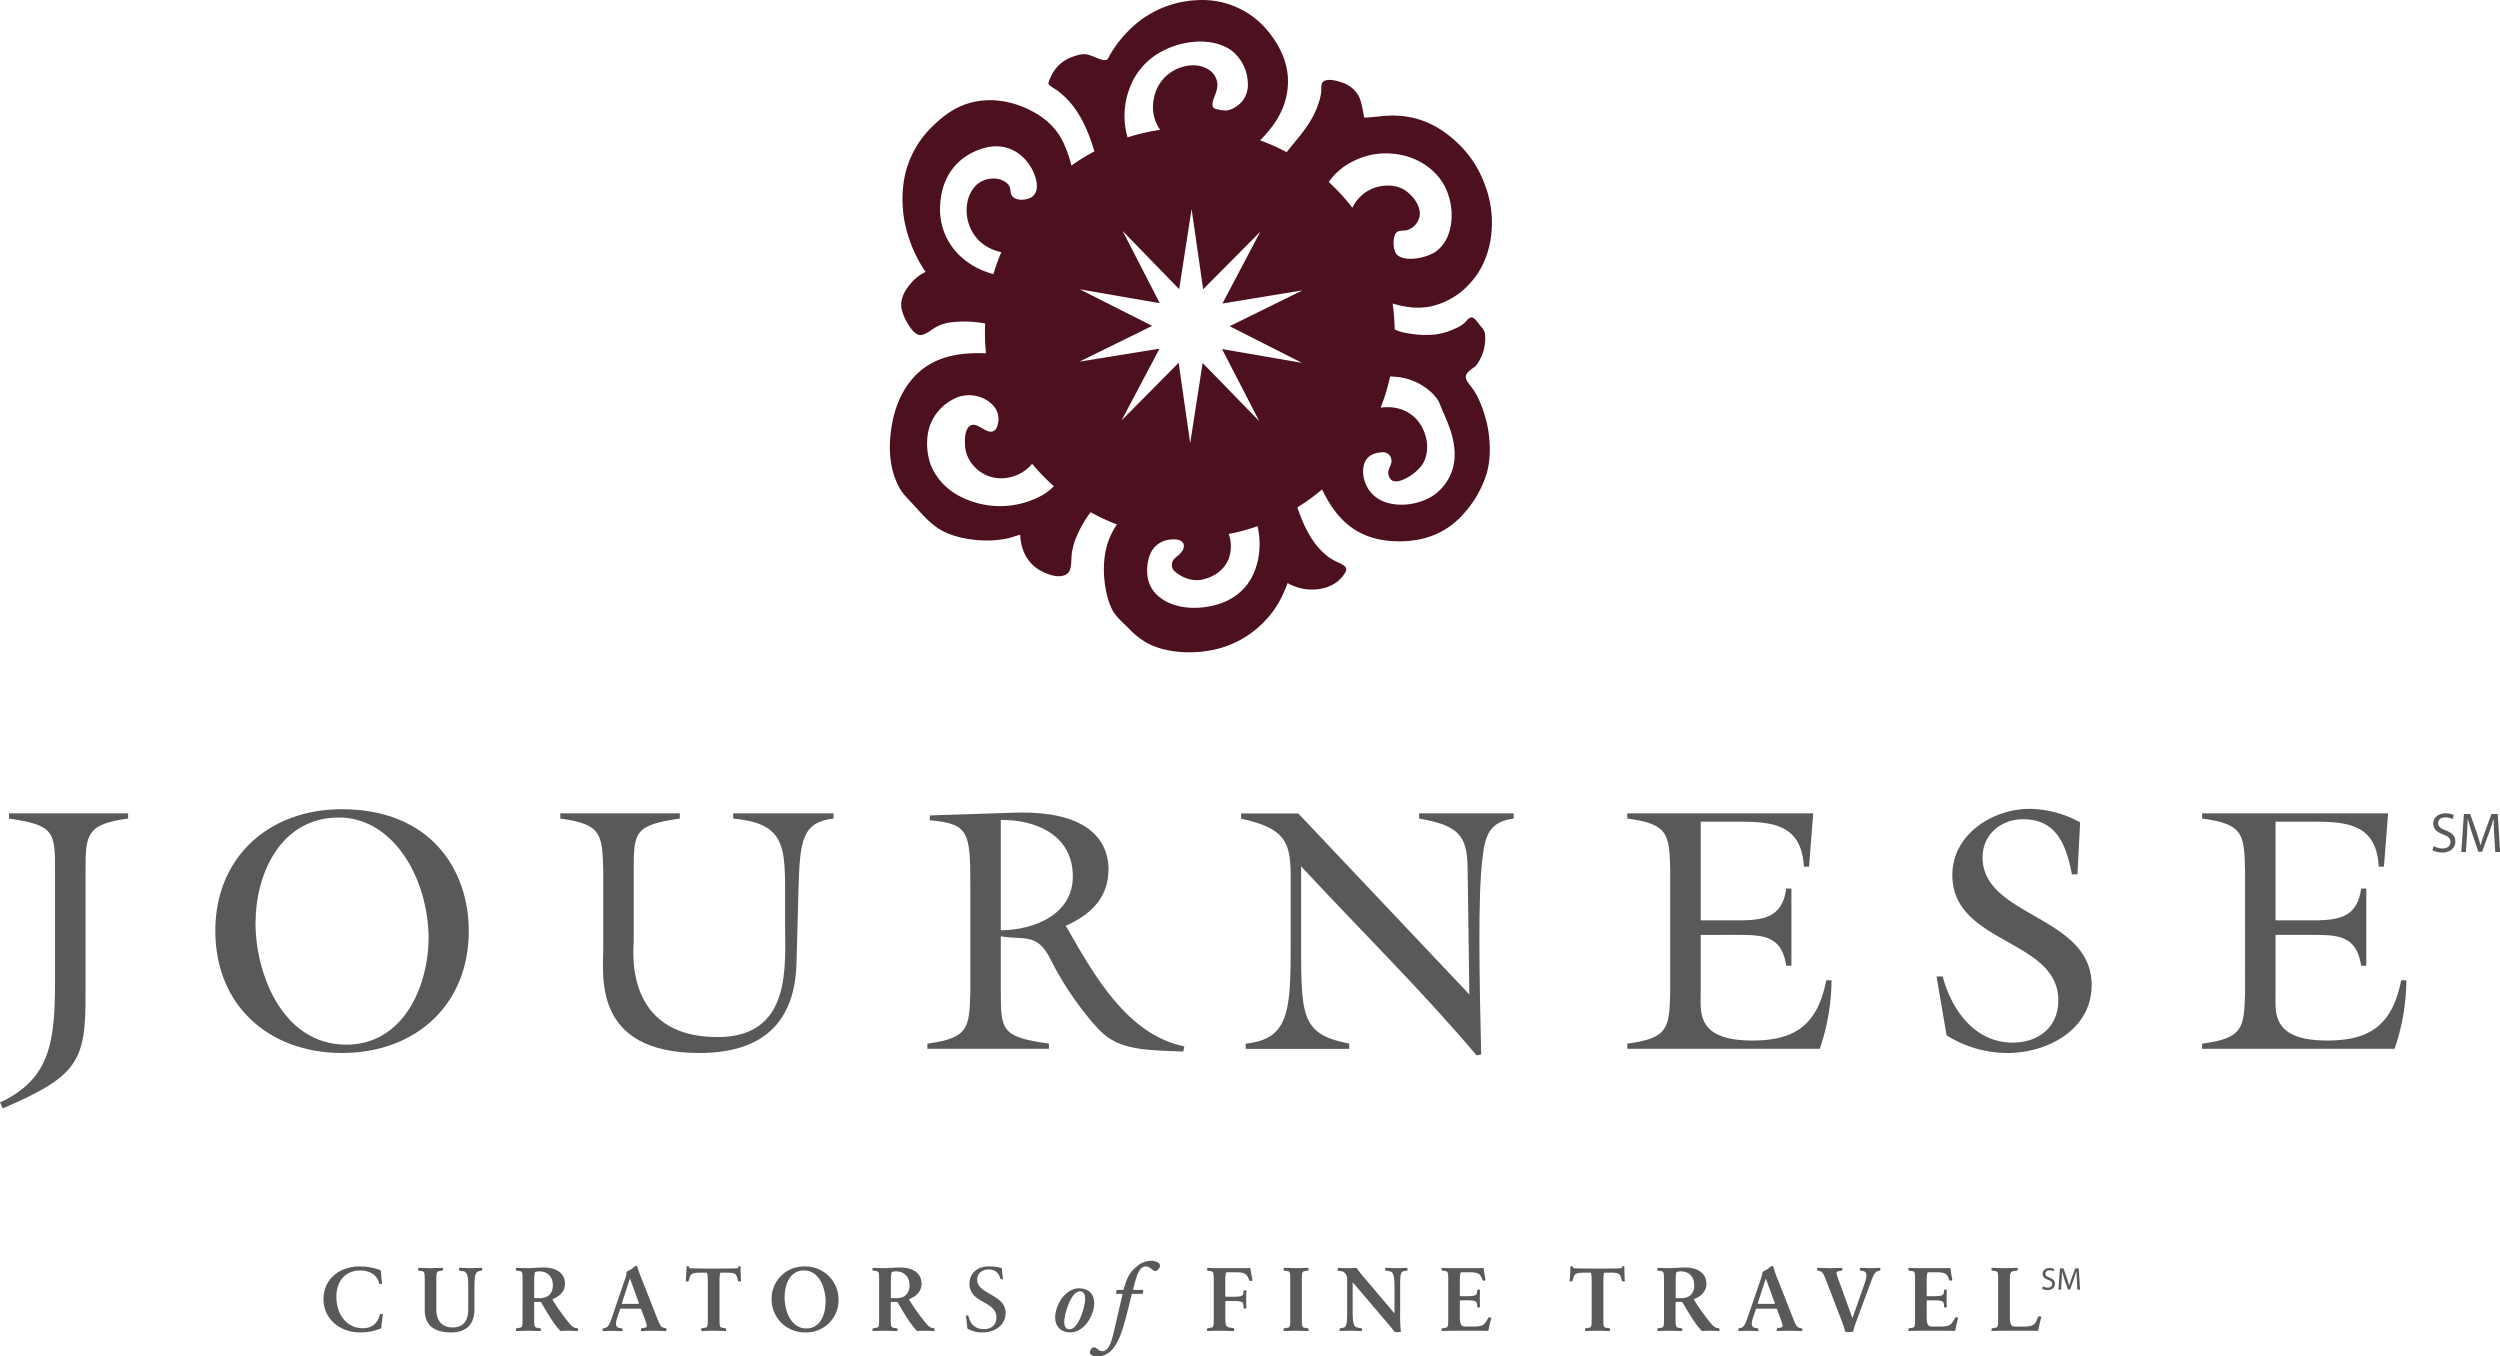
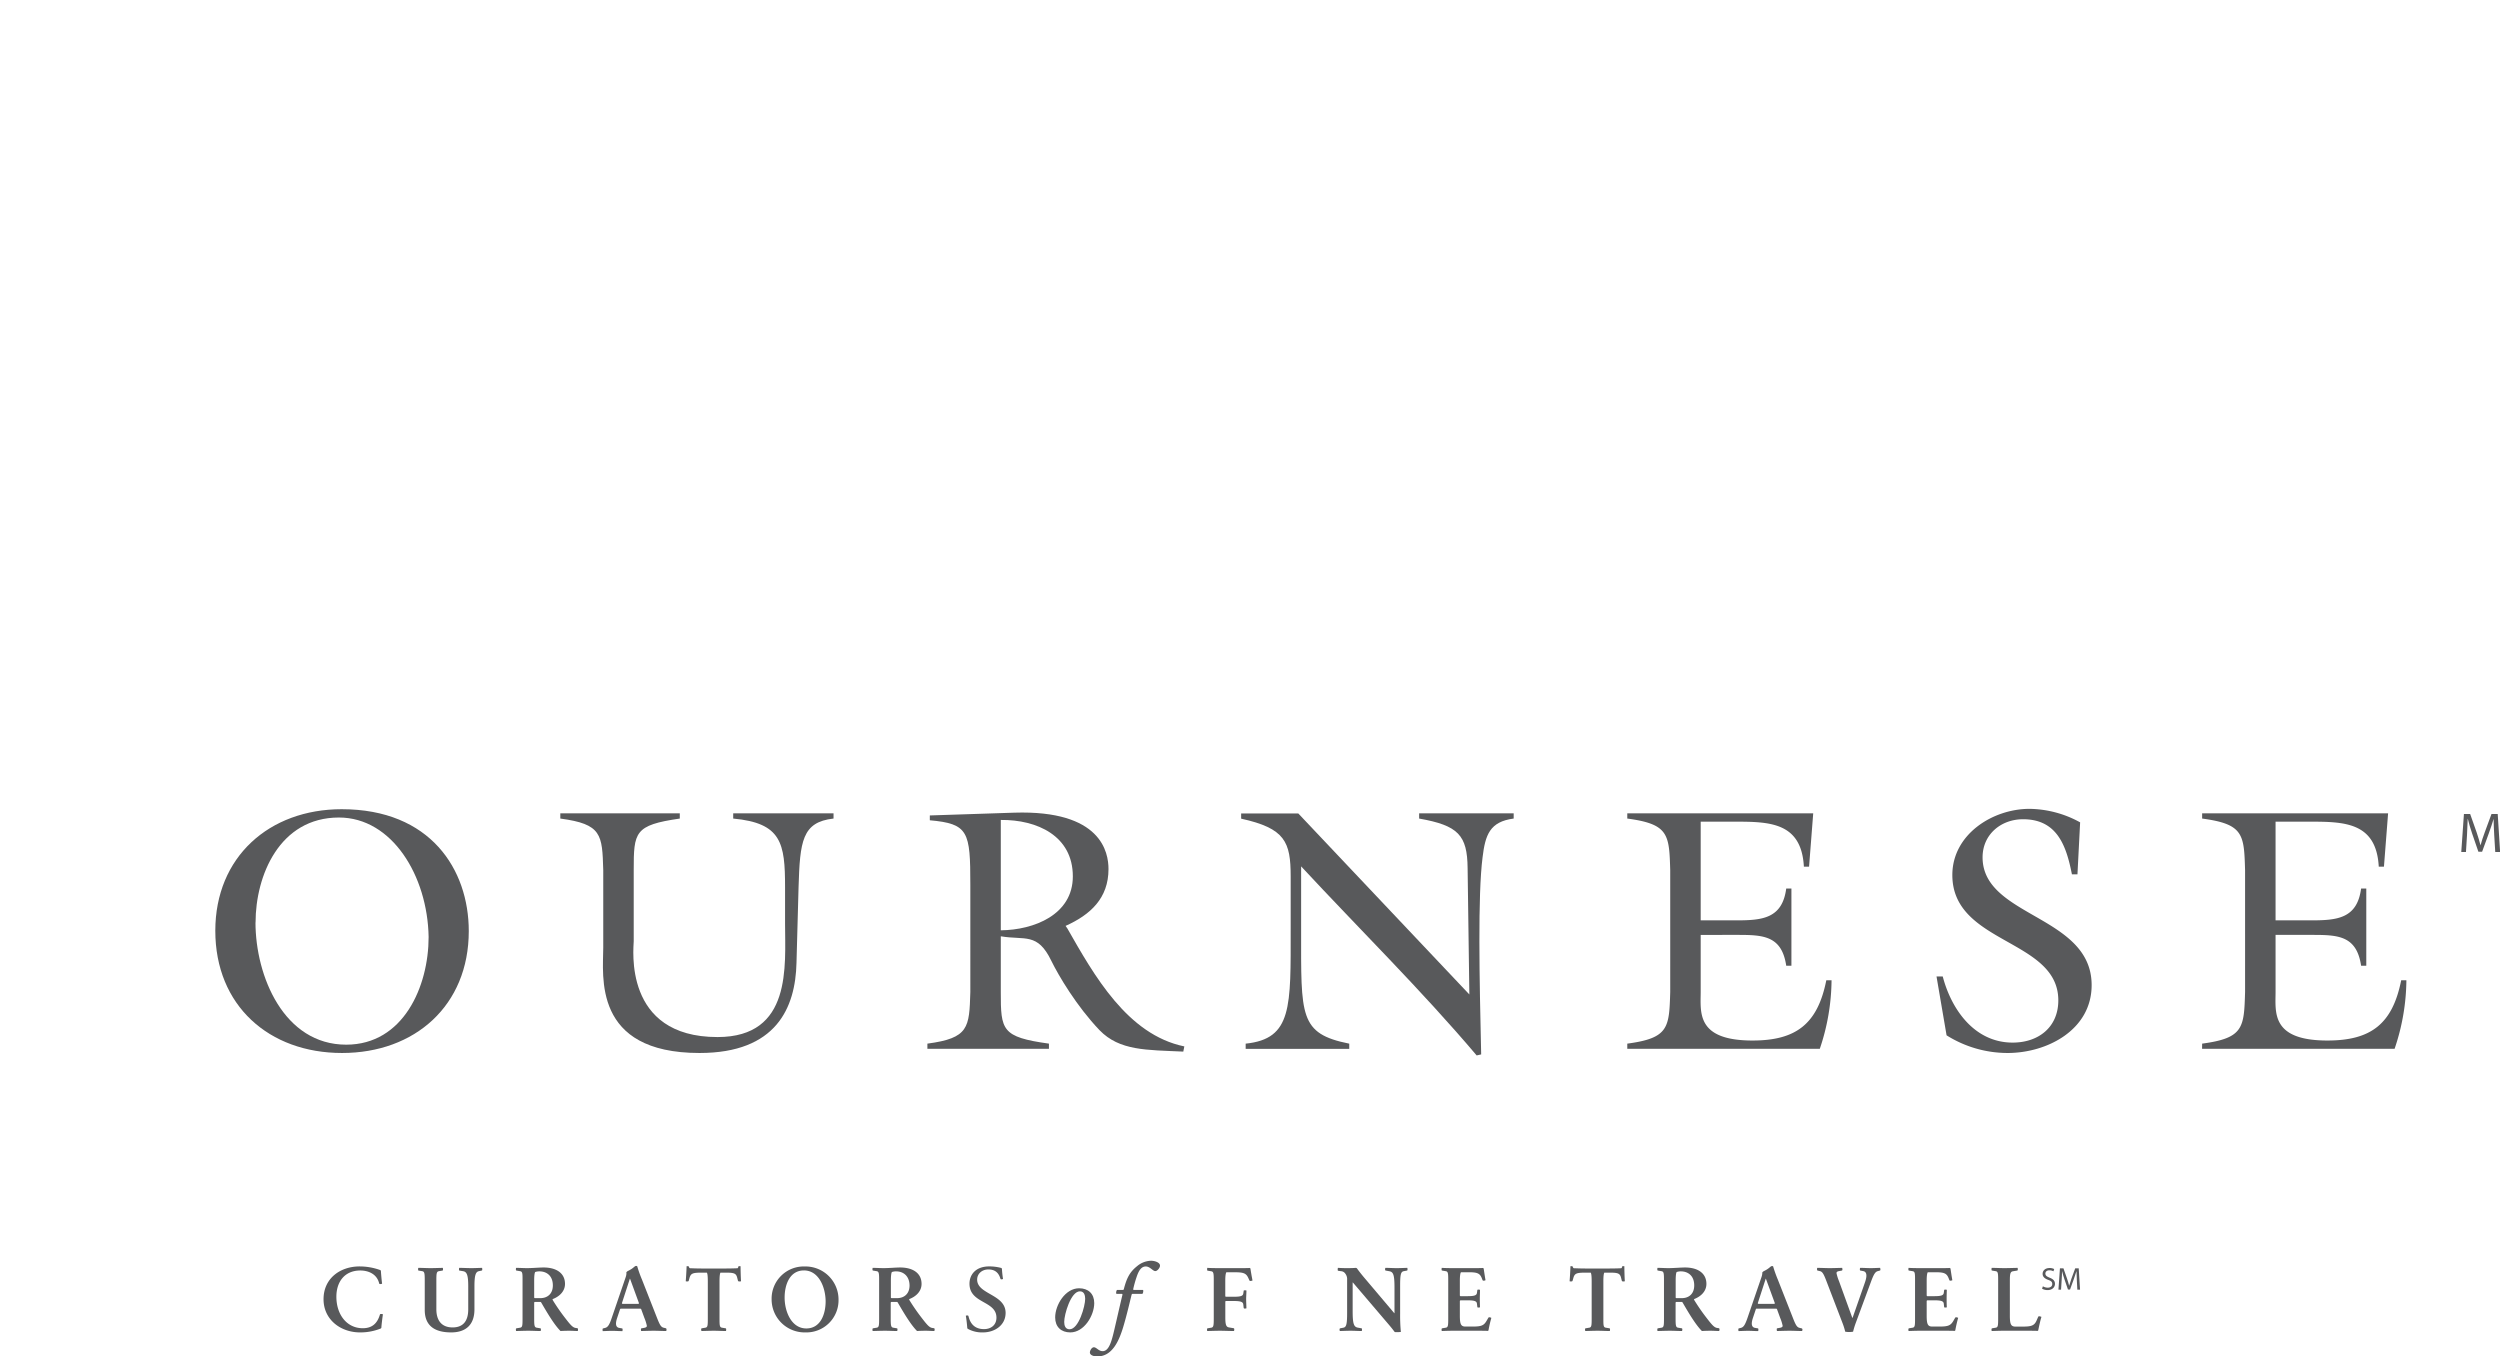
<svg xmlns="http://www.w3.org/2000/svg" id="Layer_1" data-name="Layer 1" viewBox="0 0 1205.26 653.94">
  <defs>
    <style>.cls-1{fill:#58595b;}.cls-2{fill:#4c101f;}</style>
  </defs>
  <title>logo-journese</title>
-   <path class="cls-1" d="M26.54,419.5c0-18.36-.33-21.7-22.2-24.87v-2.51H61.77v2.51c-20,2.67-20.53,7.68-20.53,24.87v59.77c.16,32.38-3.68,39.56-39.91,55.09L0,531.52C24.54,520,26.54,502,26.54,471.92Z" />
  <path class="cls-1" d="M226,448.88c0,35.9-26,58.77-61.1,58.77-35.22,0-61.1-22.87-61.1-58.93,0-35.56,26-58.6,60.94-58.6C207.52,390.12,226,419.17,226,448.88Zm-102.83-4.17c0,25.88,13.69,58.93,43.74,58.93,27.54,0,39.73-28.05,39.73-51.92-.5-29.55-17.69-57.59-43.24-57.59C134.73,394.13,123.21,422.17,123.21,444.71Z" />
  <path class="cls-1" d="M401.85,392.12v2.51c-15.2,1.67-16.19,11-16.86,33.05l-1,36.56c-.51,21.54-9.68,43.41-46.75,43.41-51.75,0-46.41-37.4-46.41-50.75V419.5c-.5-17.19-.66-22.2-20.7-24.87v-2.51h57.6v2.51c-21.88,3.17-22.21,6.51-22.21,24.87v34.23c0,3.17-5.34,46.24,40.4,46.24,36.06,0,32.56-34.39,32.56-54.76V427.68c0-21.2-1.67-30.88-25-33.05v-2.51Z" />
  <path class="cls-1" d="M467.8,426.51c0-25.54-.83-29.38-19.53-31.05v-2.33L489,391.79c42.07-1.33,45.41,19.2,45.41,27.21,0,14-8.68,22-20.7,27.38l.83,1.17c12.86,22.54,28.89,51.25,56.43,56.93l-.5,2.5c-17.69-.83-30.71-.33-40.4-10.35-11-11.52-19.7-26.21-23.21-33.39-6.67-13.86-12.68-9.85-24.37-11.85v26.88c0,18.36.34,21.7,23.21,24.87v2.5H447.1v-2.5c20-2.67,20.2-7.68,20.7-24.87Zm14.69,22c16-.17,34.73-7.51,34.73-26,0-19.53-17.2-27.38-34.73-27.21Z" />
  <path class="cls-1" d="M708.38,479.43l-.84-60.93c-.16-15.86-4.5-20.53-23.37-23.87v-2.51h45.58v2.51c-11.52,1.5-13.69,7.84-15,18.7-2.34,18.36-1.5,58.59-.67,95l-2.17.5c-26.71-31.56-56.42-60.77-84.63-91.15v30.71c0,41.41-1,49.92,23.2,54.76v2.5H600.54v-2.5c22.53-2.34,21.7-17.7,21.7-55.59v-25c0-16.7-2.67-23.21-23.88-27.88v-2.51h27.55Z" />
  <path class="cls-1" d="M784.52,503.14c20-2.67,20.2-7.68,20.7-24.87V419.5c-.5-17.19-.67-22.2-20.7-24.87v-2.51h89.64l-2,25.71h-2.5c-1.17-21.53-16.7-21.7-33.56-21.7H819.91v47.58h17.36c12.52,0,22-1,23.88-15.36h2.5v37.23h-2.5c-2.18-14.69-11.36-14.86-23.88-14.86H819.91V478.1c0,9.85-2.34,23.54,25,23.54,21,0,31.38-8,35.56-29.05H883a105.21,105.21,0,0,1-5.67,33.05H784.52Z" />
  <path class="cls-1" d="M1001.55,421.51h-2.67c-2.67-13.53-7-26.55-23.54-26.55-10.68,0-19.53,7.35-19.53,18.37,0,28.88,52.58,27.87,52.58,61.6,0,21.53-21.37,32.72-40.56,32.72a55.26,55.26,0,0,1-29.38-8.52l-4.85-28.38h3c4.18,16,15.36,31.89,33.72,31.89,12.36,0,22-7.35,22-20.37,0-29.71-51.09-27-51.09-60.43,0-19.53,19.37-31.89,37.23-31.89a51.76,51.76,0,0,1,24.38,6.51Z" />
  <path class="cls-1" d="M1061.66,503.14c20-2.67,20.2-7.68,20.7-24.87V419.5c-.5-17.19-.66-22.2-20.7-24.87v-2.51h89.65l-2,25.71h-2.5c-1.17-21.53-16.7-21.7-33.56-21.7h-16.19v47.58h17.36c12.52,0,22-1,23.88-15.36h2.5v37.23h-2.5c-2.18-14.69-11.36-14.86-23.88-14.86h-17.36V478.1c0,9.85-2.33,23.54,25,23.54,21,0,31.39-8,35.56-29.05h2.51a104.91,104.91,0,0,1-5.69,33.05h-92.81Z" />
  <path class="cls-1" d="M183.85,640.14a1.3,1.3,0,0,1-.31.35,26.27,26.27,0,0,1-9.93,1.87c-9.48,0-17.63-6.23-17.63-16,0-10.11,8.1-15.81,17.36-15.81a29.25,29.25,0,0,1,9.93,1.74c.14.09.32.22.36.35.09,1.56.35,4.5.58,6.24a2.53,2.53,0,0,1-.76.17c-.4,0-.58,0-.67-.4-1.2-4.76-5.61-6.14-9.08-6.14-7.44,0-11.53,5.34-11.53,12.64,0,8.51,4.94,15.19,12.73,15.19,4.54,0,7-2.36,8.24-6.5.09-.36.31-.36.71-.36a2.39,2.39,0,0,1,.76.14C184.34,635.37,183.94,638.67,183.85,640.14Z" />
  <path class="cls-1" d="M232.11,612.57l-1.24.27c-1.47.31-2.14,1.78-2.14,7.26v11.17c0,7.26-4,11.09-11.22,11.09-7.79,0-12.74-3.07-12.74-10.82V617.38c0-3.47-.09-4.36-1.24-4.54l-1.61-.27c-.31,0-.35-.22-.35-.58a2.89,2.89,0,0,1,.09-.75c1.91,0,4,.13,5.83.13s4.09-.09,6-.13a3.4,3.4,0,0,1,.09.75c0,.36-.05.54-.36.58l-1.6.27c-1.16.18-1.25,1.11-1.25,4.59v13.76c0,5.3,2.45,8.77,7.84,8.77,5,0,7.53-3,7.53-8.73V620.14c0-5.47-.67-7-2.5-7.3l-1.6-.27c-.31,0-.36-.22-.36-.58a3.4,3.4,0,0,1,.09-.75c1.92,0,3.87.13,5.74.13s3.43-.09,5.3-.13a2.89,2.89,0,0,1,.09.75C232.51,612.35,232.42,612.53,232.11,612.57Z" />
  <path class="cls-1" d="M278.55,641.69c-.76,0-3-.13-4-.13-1.6,0-3.25.05-4.32.13-2.94-2.93-6.28-8.5-9.31-13.75-.13-.14-.17-.23-.3-.27H257.8a.61.61,0,0,0-.27.31v7.57c0,3.47.09,4.36,1.25,4.54l1.6.27c.31,0,.4.22.4.58a3,3,0,0,1-.13.75c-1.92,0-4-.13-5.84-.13s-4.09.09-6,.13a2.77,2.77,0,0,1-.1-.75c0-.36.1-.54.4-.58l1.61-.27c1.16-.18,1.2-1.07,1.2-4.54V617.38c0-3.47,0-4.36-1.2-4.54l-1.61-.27c-.3,0-.4-.22-.4-.58a2.83,2.83,0,0,1,.1-.75c1.91,0,3.42.13,5.25.13,2.62,0,6-.31,8-.31,6.19,0,10.33,2.76,10.33,7.92,0,3.52-2.63,6.06-5.92,7.31a.62.62,0,0,0-.05.4,96.46,96.46,0,0,0,6,8.68c2.63,3.43,3.74,4.68,5.17,4.85l.67.1c.31,0,.4.31.4.66A2.93,2.93,0,0,1,278.55,641.69Zm-18.48-28.76a6.41,6.41,0,0,0-2.05.31c-.26.36-.49,1.51-.49,4.28v8.05c.05.14.13.18.27.27h2.67c3.52,0,6.06-2.14,6.06-6.14C266.53,615.11,263.59,612.93,260.07,612.93Z" />
  <path class="cls-1" d="M321.2,641.69c-1.87,0-4.14-.13-6-.13s-4.23.09-6.1.13A2.65,2.65,0,0,1,309,641c0-.35,0-.58.35-.62l1.21-.22c.93-.18,1.29-.45,1.29-1a20.84,20.84,0,0,0-1.21-3.83l-1.51-4.14a.59.59,0,0,0-.36-.27h-9.52a.51.51,0,0,0-.32.27l-1.38,4.14c-.71,2.09-1.11,4.5,1,4.86l1.25.22c.31,0,.36.27.36.62a2.93,2.93,0,0,1-.09.71c-2,0-3.12-.13-4.86-.13s-2.76.09-4.63.13a3,3,0,0,1-.08-.71c0-.35,0-.53.35-.62l.89-.22c1.2-.32,2-1.25,3.21-4.9l6.72-19.64A6.29,6.29,0,0,0,302,614a1.51,1.51,0,0,0-.05-.49c.27-.71,1-.75,2.5-1.73,1.29-.85,1.6-1.47,2.27-1.47a.63.63,0,0,1,.49.17,58.47,58.47,0,0,0,2.27,6.37l7.21,18.35c1.43,3.65,2,4.58,3.25,4.9l.94.22a.55.55,0,0,1,.44.62A2.65,2.65,0,0,1,321.2,641.69Zm-17.45-25.2h-.1l-3.83,11.8a.62.62,0,0,0,.27.31h7.7a.54.54,0,0,0,.27-.31Z" />
  <path class="cls-1" d="M356.37,617.78c-.4,0-.54-.13-.62-.44l-.32-1.25c-.53-2.23-1.51-2.54-5.56-2.54h-2.54c-.22.4-.45,1.34-.45,4.32v17.68c0,3.47.05,4.36,1.21,4.54l1.6.27c.31,0,.4.22.4.58a2.83,2.83,0,0,1-.09.75c-1.91,0-4-.13-5.83-.13s-4.1.09-6,.13a2.57,2.57,0,0,1-.14-.75c0-.36.09-.54.41-.58l1.6-.27c1.15-.18,1.2-1.07,1.2-4.54V617.87c0-3.12-.22-3.92-.45-4.32h-2.62c-4.19,0-5.12.36-5.75,2.54l-.35,1.25c-.09.31-.23.44-.63.44a2,2,0,0,1-.84-.09c.13-1.64.4-5.74.4-7.21a1.49,1.49,0,0,1,.53-.05c.27,0,.54.05.58.27s.27.67.54.72c.57,0,2.94.13,5.38.13H350c2.45,0,4.89-.09,5.47-.13.27,0,.4-.36.49-.72s.32-.27.58-.27a1.2,1.2,0,0,1,.49.05c0,1.47.09,5.52.23,7.21A2,2,0,0,1,356.37,617.78Z" />
  <path class="cls-1" d="M388.29,642.36A15.93,15.93,0,0,1,372,626.42a15.51,15.51,0,0,1,16-15.85,15.94,15.94,0,0,1,16.26,15.94A15.51,15.51,0,0,1,388.29,642.36Zm-.71-29.88c-6.81,0-9.31,6.82-9.31,13.09,0,6.68,3.25,14.88,10.46,14.88,6.82,0,9.31-6.81,9.31-13.09C398,620.68,394.79,612.48,387.58,612.48Z" />
  <path class="cls-1" d="M450.44,641.69c-.75,0-3-.13-4-.13-1.61,0-3.25.05-4.32.13-2.94-2.93-6.28-8.5-9.31-13.75-.13-.14-.18-.23-.31-.27h-2.81a.67.67,0,0,0-.27.31v7.57c0,3.47.1,4.36,1.25,4.54l1.61.27c.31,0,.4.22.4.58a2.57,2.57,0,0,1-.14.75c-1.91,0-4-.13-5.83-.13s-4.1.09-6,.13a2.83,2.83,0,0,1-.09-.75c0-.36.09-.54.4-.58l1.6-.27c1.16-.18,1.21-1.07,1.21-4.54V617.38c0-3.47-.05-4.36-1.21-4.54l-1.6-.27c-.31,0-.4-.22-.4-.58a2.89,2.89,0,0,1,.09-.75c1.91,0,3.43.13,5.25.13,2.63,0,6-.31,8-.31,6.19,0,10.33,2.76,10.33,7.92,0,3.52-2.62,6.06-5.92,7.31,0,.18-.09.22,0,.4a94.43,94.43,0,0,0,6,8.68c2.63,3.43,3.74,4.68,5.16,4.85l.67.1c.31,0,.4.31.4.66A2.5,2.5,0,0,1,450.44,641.69ZM432,612.93a6.39,6.39,0,0,0-2,.31c-.27.36-.5,1.51-.5,4.28v8.05c.05.14.14.18.27.27h2.68c3.51,0,6.05-2.14,6.05-6.14C438.42,615.11,435.48,612.93,432,612.93Z" />
  <path class="cls-1" d="M473.9,642.36a14.23,14.23,0,0,1-7.26-1.69,1.3,1.3,0,0,1-.31-.35c-.09-1.34-.4-4.37-.71-6a2.1,2.1,0,0,1,.75-.14c.32,0,.45.09.54.36.94,4,3.34,6.23,7.48,6.23,3.43,0,6-2,6-5.52,0-8.28-13-6.68-13-16.38,0-4.19,2.85-8.33,9.53-8.33a22.18,22.18,0,0,1,5.79.75.9.9,0,0,1,.32.36,48.47,48.47,0,0,0,.53,4.94,1.43,1.43,0,0,1-.67.18c-.31,0-.49,0-.58-.31-.93-3.12-2.85-4.45-5.83-4.45s-5.39,2-5.39,4.9c0,7.17,13.72,7,13.72,16.07C484.77,639.07,479.38,642.36,473.9,642.36Z" />
  <path class="cls-1" d="M516,642.36c-4.41,0-7.3-2.67-7.3-7.21,0-6.06,4.9-14.07,11.53-14.07,4.41,0,7.31,2.62,7.31,7.17C527.51,634.3,522.61,642.36,516,642.36Zm4.63-19.81c-4.4,0-7.57,11.17-7.57,14.74,0,1.69.5,3.56,2.59,3.56,4.4,0,7.52-11.14,7.52-14.7C523.14,624.46,522.7,622.55,520.6,622.55Z" />
  <path class="cls-1" d="M557,612.8c-1.25,0-2.54-2.23-4.63-2.23-2.45,0-3.61,2.71-4.41,5.08a52.77,52.77,0,0,0-1.65,5.92.79.79,0,0,0,.18.31H551a.53.53,0,0,1,.18.44c0,.45-.13,1.3-.49,1.47h-4.86a.92.92,0,0,0-.26.32c-.85,3.42-2.23,9.39-3.74,14.56-2.27,7.92-5.61,15.27-12.83,15.27-1.87,0-3.56-.67-3.56-1.91,0-.89.85-2.5,1.92-2.5,1.29,0,2.27,1.87,4.23,1.87,3.16,0,4.4-5.12,5.65-10.42,1.38-5.88,2.85-12.46,3.92-16.83a.87.87,0,0,0-.18-.36h-2.67a.54.54,0,0,1-.22-.44c0-.45.13-1.29.49-1.47h2.94a1,1,0,0,0,.26-.31c1.34-5.12,2.68-8.2,6.5-11.22a10.89,10.89,0,0,1,6.64-2.54c1.69,0,4.32.76,4.32,2.36C559.25,611.28,557.91,612.8,557,612.8Z" />
  <path class="cls-1" d="M603,617.56c-.4,0-.53,0-.67-.31l-.53-1.16c-1-2.18-2.23-2.72-6.33-2.72h-4.23c-.26.36-.53,1.43-.53,4.15v7.34a.54.54,0,0,0,.27.31h3.87c3.47,0,4.37-.44,4.54-1.55l.18-1.21c0-.31.22-.35.58-.35a3,3,0,0,1,.76.09c0,1.55-.14,2.94-.14,4.05s.09,2.89.14,4.54a2.76,2.76,0,0,1-.76.13c-.36,0-.54-.13-.58-.44l-.18-1.56c-.13-1.16-1.07-1.65-4.54-1.65H591c-.14.09-.23.14-.27.27v7.75c0,3.6.49,4.5,1.78,4.72l2.14.36c.31,0,.4.26.4.62a3,3,0,0,1-.13.75c-1.92,0-5-.13-6.77-.13s-4.23.09-6.15.13a3.32,3.32,0,0,1-.09-.75c0-.36.09-.54.4-.58l1.61-.27c1.15-.18,1.24-1.07,1.24-4.54V617.38c0-3.47-.09-4.32-1.24-4.5l-1.61-.26c-.31,0-.35-.27-.35-.63a2.89,2.89,0,0,1,.09-.75c1.07.08,3.34.13,5.43.13h8.15c4.14,0,6.28,0,6.86-.09.17.09.31.18.35.31.22,1.56.67,4.06,1,5.75A4.7,4.7,0,0,1,603,617.56Z" />
-   <path class="cls-1" d="M630.75,641.69c-1.92,0-4-.13-5.84-.13s-4.09.09-6,.13a3.32,3.32,0,0,1-.09-.75c0-.36.09-.54.4-.58l1.61-.27c1.16-.18,1.2-1.07,1.2-4.54V617.38c0-3.47,0-4.36-1.2-4.54l-1.61-.27c-.31,0-.4-.22-.4-.58a3.4,3.4,0,0,1,.09-.75c1.92,0,4,.13,5.83.13s4.1-.09,6-.13a3.1,3.1,0,0,1,.13.75c0,.36-.09.54-.4.58l-1.6.27c-1.16.18-1.25,1.07-1.25,4.54v18.17c0,3.47.09,4.36,1.25,4.54l1.6.27c.31,0,.4.22.4.58A3,3,0,0,1,630.75,641.69Z" />
  <path class="cls-1" d="M678.21,612.57l-1.43.27c-1.47.27-1.77,1.65-1.77,7.26v13.31a83.64,83.64,0,0,0,.35,8.73,20.78,20.78,0,0,1-2.58.09.69.69,0,0,1-.62-.36c-.45-.62-1.34-1.78-2.68-3.34l-17.27-20.26h-.09l0,13.89c0,6.06.58,7.53,2.45,7.89l1.69.31c.31,0,.36.22.36.58a3.32,3.32,0,0,1-.09.75c-1.91,0-3.52-.13-5.39-.13s-3.34.09-5.21.13a3,3,0,0,1-.13-.75c0-.36.13-.54.44-.58l1.38-.27c1.47-.27,1.83-1.65,1.83-7.26V616.94a4.29,4.29,0,0,0-.89-2.94,2.67,2.67,0,0,0-2.09-1.16l-1.21-.18c-.31,0-.35-.22-.35-.58a3.71,3.71,0,0,1,.09-.84c1.51.08,2.67.13,4,.13s3.25,0,4.68-.13a1.47,1.47,0,0,1,.49.22c.93,1.29,2.23,3,4.32,5.43l13.71,16.21h.09l0-12.33c0-6.06-.54-7.53-2.41-7.89l-1.69-.31c-.31,0-.44-.22-.44-.58a3.1,3.1,0,0,1,.13-.75c1.91,0,3.52.13,5.39.13s3.34-.09,5.21-.13a3.4,3.4,0,0,1,.09.75C678.57,612.35,678.52,612.53,678.21,612.57Z" />
  <path class="cls-1" d="M717.61,641.34c0,.13-.18.22-.36.31-.49-.09-3-.09-7.25-.09h-9.49c-2.27,0-4.18.09-5.43.13a2.83,2.83,0,0,1-.09-.75c0-.36.09-.54.4-.58l1.6-.27c1.16-.18,1.21-1.07,1.21-4.54V617.38c0-3.47-.05-4.36-1.21-4.54l-1.6-.27c-.31,0-.4-.22-.4-.58a2.89,2.89,0,0,1,.09-.75c1.07.08,3.25.13,5.34.13h7.66c4.14,0,6.24,0,6.81-.09.18.09.36.18.4.31.23,1.56.58,3.92.89,5.61a3.79,3.79,0,0,1-.75.23c-.4,0-.58,0-.72-.36l-.39-1c-.94-2.27-2.28-2.72-6.37-2.72h-3.61c-.27.36-.54,1.43-.54,4.15v7.08a.67.67,0,0,0,.27.31h3.43c3.48,0,4.37-.45,4.54-1.56l.18-1.25c0-.31.18-.36.53-.36a3.43,3.43,0,0,1,.76.09c0,1.61-.09,3.08-.09,4.24s.05,2.62.09,4.23a3.52,3.52,0,0,1-.76.08c-.35,0-.48,0-.53-.35l-.18-1.51c-.13-1.16-1.06-1.61-4.54-1.61h-3.43a.67.67,0,0,0-.27.31v7.17c0,4.19.63,5.17,2.72,5.17H710c4.27,0,5.43-.54,6.76-2.9l.72-1.24c.17-.32.31-.36.71-.32a2.55,2.55,0,0,1,.8.27A61.18,61.18,0,0,0,717.61,641.34Z" />
  <path class="cls-1" d="M782.48,617.78c-.4,0-.54-.13-.62-.44l-.32-1.25c-.53-2.23-1.51-2.54-5.56-2.54h-2.54c-.22.4-.45,1.34-.45,4.32v17.68c0,3.47,0,4.36,1.21,4.54l1.6.27c.31,0,.4.22.4.58a2.83,2.83,0,0,1-.09.75c-1.91,0-4-.13-5.83-.13s-4.1.09-6,.13a2.57,2.57,0,0,1-.14-.75c0-.36.09-.54.41-.58l1.6-.27c1.15-.18,1.2-1.07,1.2-4.54V617.87c0-3.12-.22-3.92-.45-4.32h-2.62c-4.19,0-5.13.36-5.75,2.54l-.36,1.25c-.08.31-.22.44-.62.44a2,2,0,0,1-.84-.09c.13-1.64.4-5.74.4-7.21a1.49,1.49,0,0,1,.53-.05c.27,0,.53.05.58.27s.27.67.53.72c.58,0,2.94.13,5.39.13h11.94c2.45,0,4.89-.09,5.47-.13.27,0,.4-.36.49-.72s.32-.27.58-.27a1.25,1.25,0,0,1,.49.05c0,1.47.09,5.52.23,7.21A2,2,0,0,1,782.48,617.78Z" />
  <path class="cls-1" d="M828.82,641.69c-.75,0-3-.13-4-.13-1.61,0-3.25.05-4.32.13-2.94-2.93-6.28-8.5-9.31-13.75-.13-.14-.18-.23-.31-.27h-2.81a.59.59,0,0,0-.26.31v7.57c0,3.47.09,4.36,1.24,4.54l1.6.27c.32,0,.41.22.41.58a2.57,2.57,0,0,1-.14.75c-1.91,0-4-.13-5.83-.13s-4.1.09-6,.13a2.83,2.83,0,0,1-.09-.75c0-.36.09-.54.4-.58l1.6-.27c1.16-.18,1.21-1.07,1.21-4.54V617.38c0-3.47-.05-4.36-1.21-4.54l-1.6-.27c-.31,0-.4-.22-.4-.58a2.89,2.89,0,0,1,.09-.75c1.91,0,3.43.13,5.25.13,2.63,0,6-.31,8-.31,6.19,0,10.33,2.76,10.33,7.92,0,3.52-2.62,6.06-5.92,7.31,0,.18-.09.22,0,.4a94.43,94.43,0,0,0,6,8.68c2.63,3.43,3.74,4.68,5.16,4.85l.67.1c.31,0,.4.31.4.66A2.5,2.5,0,0,1,828.82,641.69Zm-18.48-28.76a6.39,6.39,0,0,0-2,.31c-.27.36-.49,1.51-.49,4.28v8.05c0,.14.13.18.26.27h2.68c3.51,0,6-2.14,6-6.14C816.8,615.11,813.86,612.93,810.34,612.93Z" />
  <path class="cls-1" d="M868.8,641.69c-1.87,0-4.14-.13-6-.13s-4.23.09-6.1.13a2.31,2.31,0,0,1-.13-.71c0-.35,0-.58.35-.62l1.2-.22c.94-.18,1.3-.45,1.3-1a20.84,20.84,0,0,0-1.21-3.83l-1.51-4.14a.59.59,0,0,0-.36-.27h-9.53c-.18,0-.22.14-.31.27l-1.38,4.14c-.71,2.09-1.11,4.5,1,4.86l1.25.22c.31,0,.35.27.35.62a2.5,2.5,0,0,1-.09.71c-2,0-3.11-.13-4.85-.13s-2.76.09-4.63.13a2.5,2.5,0,0,1-.09-.71c0-.35,0-.53.36-.62l.89-.22c1.2-.32,1.95-1.25,3.2-4.9l6.73-19.64a6.69,6.69,0,0,0,.35-1.56,1.87,1.87,0,0,0,0-.49c.27-.71,1-.75,2.49-1.73,1.29-.85,1.6-1.47,2.27-1.47a.6.6,0,0,1,.49.17,60.77,60.77,0,0,0,2.27,6.37l7.22,18.35c1.42,3.65,2,4.58,3.25,4.9l.93.22a.56.56,0,0,1,.45.62A2.27,2.27,0,0,1,868.8,641.69Zm-17.45-25.2h-.09l-3.83,11.8a.58.58,0,0,0,.27.31h7.7a.58.58,0,0,0,.27-.31Z" />
  <path class="cls-1" d="M906.2,612.57l-.84.23c-1.21.31-1.92,1.29-3.26,4.89l-7.34,19.86a38.2,38.2,0,0,0-1.38,4.46,11,11,0,0,1-3.79,0,34.14,34.14,0,0,0-1.42-4.46l-7.62-19.86c-1.38-3.65-2-4.63-3.2-4.89l-1-.23c-.31-.09-.35-.26-.35-.62a2.56,2.56,0,0,1,.09-.71c1.87,0,4.09.13,5.92.13s4.23-.09,6.1-.13a2.74,2.74,0,0,1,.13.71c0,.36-.09.58-.4.62l-1.2.23c-.94.17-1.25.44-1.25,1a21.48,21.48,0,0,0,1.2,3.83L893,635.33h.14L899,618.54c.63-1.74,1.74-5.3-.76-5.74l-1.2-.23c-.31,0-.4-.26-.4-.62a2.33,2.33,0,0,1,.14-.71c2,0,3.29.13,5,.13s2.76-.09,4.63-.13a2.74,2.74,0,0,1,.13.71C906.6,612.31,906.51,612.48,906.2,612.57Z" />
  <path class="cls-1" d="M942.66,641.34c0,.13-.17.22-.35.31-.49-.09-3-.09-7.26-.09h-9.49c-2.27,0-4.18.09-5.43.13a3.32,3.32,0,0,1-.09-.75c0-.36.09-.54.4-.58l1.61-.27c1.16-.18,1.2-1.07,1.2-4.54V617.38c0-3.47,0-4.36-1.2-4.54l-1.61-.27c-.31,0-.4-.22-.4-.58a3.4,3.4,0,0,1,.09-.75c1.07.08,3.25.13,5.35.13h7.65c4.14,0,6.24,0,6.82-.09.17.09.35.18.4.31.22,1.56.58,3.92.89,5.61a3.93,3.93,0,0,1-.76.23c-.4,0-.58,0-.71-.36l-.4-1c-.94-2.27-2.27-2.72-6.37-2.72h-3.61c-.26.36-.53,1.43-.53,4.15v7.08a.57.57,0,0,0,.27.31h3.42c3.48,0,4.37-.45,4.55-1.56l.17-1.25c.05-.31.18-.36.54-.36a3.51,3.51,0,0,1,.76.09c-.05,1.61-.09,3.08-.09,4.24s0,2.62.09,4.23a3.6,3.6,0,0,1-.76.08c-.36,0-.49,0-.54-.35l-.17-1.51c-.14-1.16-1.07-1.61-4.55-1.61h-3.42a.57.57,0,0,0-.27.31v7.17c0,4.19.62,5.17,2.72,5.17h3.47c4.27,0,5.43-.54,6.77-2.9l.71-1.24c.18-.32.31-.36.71-.32a2.37,2.37,0,0,1,.8.27A61.18,61.18,0,0,0,942.66,641.34Z" />
  <path class="cls-1" d="M982.64,641.34c0,.13-.18.22-.35.31-.49-.09-3-.09-7.31-.09h-9.26c-1.82,0-3.92.09-5.52.13a2.93,2.93,0,0,1-.09-.71c0-.35.09-.58.4-.62l1.61-.27c1.15-.18,1.2-1.07,1.2-4.54V617.38c0-3.47-.05-4.36-1.2-4.54l-1.61-.27c-.31,0-.4-.22-.4-.58a3.4,3.4,0,0,1,.09-.75c1.92,0,4.14.13,6,.13s4.58-.09,6.5-.13a3.4,3.4,0,0,1,.09.75c0,.36-.09.54-.4.58l-1.92.31c-1.25.23-1.51,1.07-1.51,4.64v16.83c0,4.23.62,5.21,2.76,5.21h3.25c4.27,0,5.74-.4,6.86-2.9l.75-1.73c.14-.32.36-.41.76-.32a3.41,3.41,0,0,1,.85.27C983.67,636.44,983,639.65,982.64,641.34Z" />
-   <path class="cls-2" d="M689.05,147.86a35.42,35.42,0,0,0,19.58-11.21c5.07-5.43,8.42-12.33,9.94-20.88a50.94,50.94,0,0,0-2.7-26.68A52,52,0,0,0,704,70.2c-7.49-7.49-17.49-14.22-31.8-14.48-4.63-.1-9.47.79-14.5,1-.72-3.43-1.12-7-2.41-9.93a14.1,14.1,0,0,0-7-6.54c-2.42-1-8.67-3-10.66-.56-.88,1.09-.47,3-.7,5a26.13,26.13,0,0,1-1,4.27c-3,10.14-9.72,16.93-15.65,24.41a98.29,98.29,0,0,0-12.77-5.73c.59-.58,1.17-1.17,1.73-1.78,5.46-6,10.36-12.94,11.5-23,1.24-10.9-3.34-19.82-8-26A40.9,40.9,0,0,0,577.72.05,49.62,49.62,0,0,0,550.3,9.42a56.68,56.68,0,0,0-15,16.74c-.6,1-1.13,2.48-1.85,2.7-1.51.49-3.64-.55-4.84-1a33.28,33.28,0,0,0-4.25-1.56c-2.52-.52-4.79.22-7,1a17.53,17.53,0,0,0-10.77,9.81,10.42,10.42,0,0,0-1.16,3.11c.16,1.09,3.48,2.79,4.12,3.27C519,50.44,524,60.82,527.62,73a97.36,97.36,0,0,0-11.1,6.82A58.09,58.09,0,0,0,512,67.36c-3.73-6.82-9.3-11.43-16.77-14.92-6.95-3.27-16.74-5.53-26.54-3.12-8,1.93-14.22,6.66-19.6,12.06a47.08,47.08,0,0,0-11.94,19.73c-2.6,8.51-2.64,19.28-.56,28a65.82,65.82,0,0,0,9.64,22,20.28,20.28,0,0,0-7.52,6c-2.31,2.74-4.82,6.94-4.12,11.36a22.72,22.72,0,0,0,3.13,7.66c1.16,2,3.53,5.34,5.83,5.4,2.51.07,5.18-2.35,7.38-3.68a21,21,0,0,1,8.67-2.57,53,53,0,0,1,15.34.71c-.06,1.48-.1,3-.1,4.46,0,3.34.17,6.64.49,9.89-9.63-.43-18,.72-24.69,4-12.49,6-20,19.22-21.43,36.5-.81,9.52.81,17.84,4.39,24.29,1.66,3,4.15,5.37,6.53,7.95,4.69,5.07,9,10.42,15.48,13.49,7.78,3.68,20.69,5.28,30.81,2.83,1.87-.44,3.57-1.22,5.41-1.55.39,8.75,4.63,14.91,11.07,17.89,3,1.39,7,2.87,10.37,1.55,4-1.56,2.82-6.32,3.56-11.2a34.45,34.45,0,0,1,2.55-8.24,52.34,52.34,0,0,1,6.43-10.9,97.84,97.84,0,0,0,12.66,5.89,34.7,34.7,0,0,0-5.18,11.68c-2.38,9.8-.64,22.33,2.84,29.26,1.77,3.52,5.18,6.3,8.1,9.23a36.21,36.21,0,0,0,9.8,7.51c8,3.92,19.3,4.95,29.67,3A47,47,0,0,0,607,302.09c6.25-5.64,10.36-11.7,13.77-21a23.5,23.5,0,0,0,16.9,2.57,17.59,17.59,0,0,0,7.1-3.28c1.19-.94,4.43-4.21,4.26-6.1-.12-1.23-2-2.25-3.25-2.85a31.78,31.78,0,0,1-4.14-2.11c-7.52-5.12-11.8-12.78-15.18-21.87-.36-.94-.68-1.89-1-2.85a98.6,98.6,0,0,0,11.92-8.64c6.69,13.84,16.29,24.58,36.08,25,14.9.31,25.09-5.26,32.09-13.2a51.73,51.73,0,0,0,11.08-19.17c2.52-8.32,1.79-18.91-.28-26.41-1.56-5.68-3.73-11.4-7-15.62-1.07-1.42-2.78-3.29-2.69-5,.13-2.36,3.84-4.08,5-5.38a21.5,21.5,0,0,0,4.26-15.21c-.22-1.81-1.71-3.23-2.83-4.69-.78-1-2.2-3.21-3.7-3.25-1.25-.06-2.51,1.89-3.55,2.84a16.68,16.68,0,0,1-4,2.4,32.86,32.86,0,0,1-10,3,46.29,46.29,0,0,1-12.06-.42,29.91,29.91,0,0,1-5.25-1.14,15,15,0,0,1-2.15-.93,99.87,99.87,0,0,0-1-12.44C676.85,147.92,682.6,149,689.05,147.86ZM457.71,117.05a30.84,30.84,0,0,1-4.4-19c1-14,9.1-23.14,20.73-26.56,11.48-3.38,19.53,2.8,23.43,9.94,1.95,3.59,3.91,9.72.71,12.92-2.39,2.38-8.81,2.9-10.51-.29-.68-1.28-.26-2.77-1.13-4.39-1-1.92-4-3.34-6.39-3.55a12.34,12.34,0,0,0-9.51,3.13,15.47,15.47,0,0,0-4.27,8.38,20.79,20.79,0,0,0,5.83,18.6,22.11,22.11,0,0,0,10.56,5.33,96.36,96.36,0,0,0-3.84,10.61C469.5,129.61,462.11,124.25,457.71,117.05Zm45,121.56a42,42,0,0,1-40.9.15,29.69,29.69,0,0,1-12.49-13.22c-2.76-6.11-3.31-14.84-.57-21.45a23.41,23.41,0,0,1,13.06-12.63c7.47-2.63,15.33.72,18.32,5.82a9.85,9.85,0,0,1,1.14,6.26c-.3,1.94-1.1,4.26-3.12,4.54-1.71.24-3.26-.85-4.55-1.56s-2.86-1.78-4.42-1.71c-3.41.16-4.18,5.13-3.95,9.09a15.79,15.79,0,0,0,3.11,9.37,17.6,17.6,0,0,0,17.62,7,19.38,19.38,0,0,0,11.64-6.67,100.94,100.94,0,0,0,10.48,10.81A29.13,29.13,0,0,1,502.73,238.61Zm43-198.81a33.21,33.21,0,0,1,10.94-12.92A39.93,39.93,0,0,1,574,20.34c7.6-1,14.7.48,19.47,3.83A20.49,20.49,0,0,1,601.57,40,12.59,12.59,0,0,1,598.73,49c-1.74,1.95-4.65,4.08-7.67,4.26a15.25,15.25,0,0,1-3.55-.41c-1-.2-2.3-.39-2.72-1.28-.74-1.71.44-4.22.87-5.41a16,16,0,0,0,1.28-5.26,9.08,9.08,0,0,0-4.55-7.53c-5.46-3.32-12.46-1.75-16.89.85a19.11,19.11,0,0,0-9.1,12.8,19.17,19.17,0,0,0,2.91,15.59,98.53,98.53,0,0,0-15.69,3.61A36.35,36.35,0,0,1,542.35,60,37.67,37.67,0,0,1,545.75,39.8Zm60.36,231.76c-2.84,11.05-10.48,18.09-22,20.58-13.52,2.94-26.47-1.43-30-10.94-2.13-5.76-.78-13.37,2.11-16.89a11.67,11.67,0,0,1,6.67-4c2.78-.51,7.24-.61,7.81,2.26.44,2.18-1.18,3.9-2.41,5-1.5,1.33-3.08,2.13-3.26,4.41-.18,2.1.84,3.11,2.13,4.12,3,2.37,7.87,4.42,12.78,3.26,6.07-1.41,10.61-5.11,12.49-10.07a18,18,0,0,0,0-11.86,98.86,98.86,0,0,0,13.88-3.75A38.49,38.49,0,0,1,606.11,271.56Zm21.61-96.63-38.53-6.66L607.07,203,579.8,175l-6,38.64-5.57-38.72L540.7,202.69,559,168.11l-38.61,6.25,35.09-17.26-34.91-17.62,38.55,6.67-17.89-34.8,27.25,28.06,6-38.65,5.56,38.7,27.56-27.75-18.25,34.6L627.91,140l-35.1,17.26ZM673,181.66a28.55,28.55,0,0,1,16.6,7.1,20.91,20.91,0,0,1,3.7,4.26c.91,1.6,1.5,3.53,2.27,5.26,2.28,5.12,4.85,11,5.53,17.33,1.09,9.8-2.6,17-8.23,21.86-5.1,4.39-14.88,7.41-23.72,5a15.84,15.84,0,0,1-9.07-6.12c-1.94-2.73-3.69-7.55-2.57-12.06a7.73,7.73,0,0,1,3-4.55,11.67,11.67,0,0,1,6.23-1.7,4,4,0,0,1,4,3.27c.67,2.45-1.67,4.42-1.44,7,.13,1.38,1,3.09,2.29,3.54,1.62.58,3.76-.11,5.1-.71,4-1.75,8.28-5.25,9.94-8.8a17.45,17.45,0,0,0,1-10.65c-2.17-10.24-10.46-16.58-21.73-15.2l-.26,0a98.46,98.46,0,0,0,4.53-15C671.11,181.52,672.05,181.57,673,181.66Zm0-59.5c-1.55-2.34-1.68-8.53.41-10.23,1.24-1,3.46-.58,5-1a8.8,8.8,0,0,0,5.82-6c1.48-5.74-3.84-11.28-7.1-13.35-4.14-2.65-10.59-2.69-15.35-.7a18.55,18.55,0,0,0-9.79,9.29,98.84,98.84,0,0,0-11.39-12.45,30.82,30.82,0,0,1,11.82-10A34.35,34.35,0,0,1,670,74c12.17.56,22.06,7.18,26.56,15.91a31,31,0,0,1,3,18c-.84,5.67-3.15,10.45-7.69,13.63a23.67,23.67,0,0,1-7.8,2.83C680.45,125.07,674.91,125.09,673,122.16Z" />
-   <path class="cls-1" d="M1173.32,407.86a8.07,8.07,0,0,0,4.22,1.2c2.42,0,3.83-1.28,3.83-3.13,0-1.69-1-2.69-3.45-3.61-3-1.09-4.84-2.67-4.84-5.22,0-2.86,2.37-5,5.92-5a8.25,8.25,0,0,1,4,.9l-.65,1.93a6.74,6.74,0,0,0-3.46-.87c-2.5,0-3.45,1.49-3.45,2.74,0,1.72,1.12,2.56,3.64,3.54,3.1,1.19,4.65,2.69,4.65,5.38s-2.06,5.3-6.39,5.3a9.49,9.49,0,0,1-4.67-1.19Z" />
  <path class="cls-1" d="M1202.48,402.69c-.13-2.55-.3-5.65-.3-7.9h0c-.65,2.11-1.39,4.43-2.31,6.95l-3.24,8.89h-1.79l-3-8.73c-.87-2.6-1.58-4.94-2.09-7.11h-.06c-.05,2.28-.19,5.32-.35,8.1l-.49,7.85h-2.26l1.28-18.32h3l3.12,8.86c.76,2.26,1.36,4.27,1.85,6.17h.06c.49-1.85,1.14-3.86,2-6.17l3.26-8.86h3l1.15,18.32h-2.34Z" />
  <path class="cls-1" d="M984.89,620.12a4.47,4.47,0,0,0,2.36.67c1.36,0,2.15-.71,2.15-1.75s-.55-1.51-1.94-2c-1.68-.61-2.71-1.49-2.71-2.93,0-1.6,1.33-2.79,3.32-2.79a4.6,4.6,0,0,1,2.26.5l-.36,1.09a3.8,3.8,0,0,0-1.94-.49c-1.41,0-1.94.84-1.94,1.54,0,1,.63,1.43,2,2,1.74.67,2.61,1.51,2.61,3s-1.16,3-3.58,3a5.41,5.41,0,0,1-2.63-.67Z" />
  <path class="cls-1" d="M1001.25,617.22c-.08-1.43-.17-3.17-.17-4.43h0c-.37,1.19-.78,2.48-1.3,3.9l-1.81,5h-1l-1.68-4.9c-.49-1.46-.88-2.77-1.17-4h0c0,1.28-.11,3-.2,4.54l-.28,4.41h-1.26l.72-10.28h1.69l1.75,5c.43,1.27.77,2.4,1,3.46h0c.28-1,.64-2.16,1.1-3.46l1.83-5h1.69l.64,10.28h-1.31Z" />
</svg>